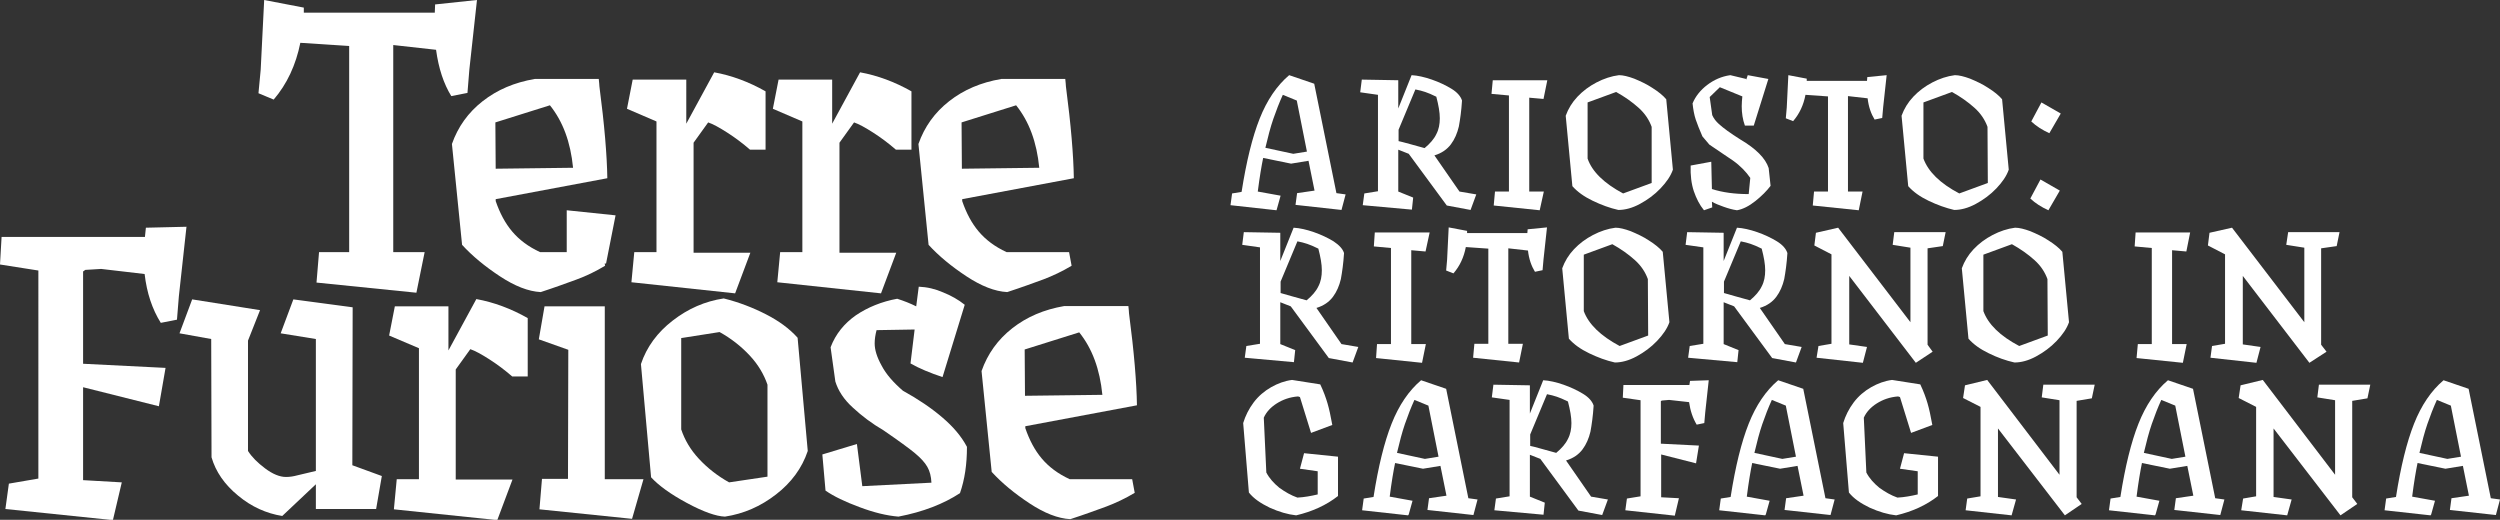
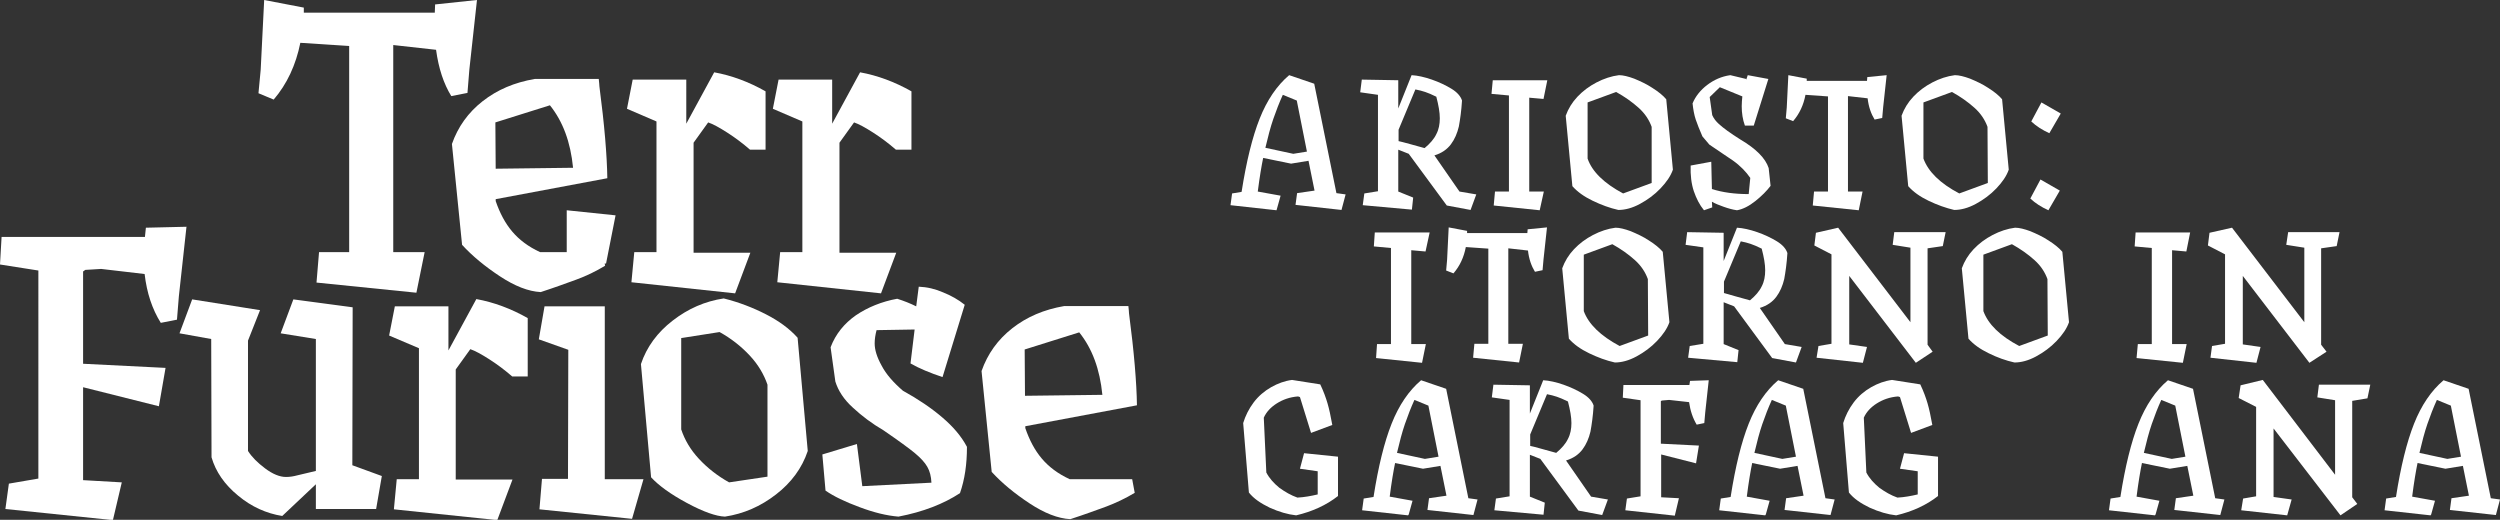
<svg xmlns="http://www.w3.org/2000/svg" version="1.1" id="Livello_1" x="0px" y="0px" viewBox="0 0 788.3 163.9" style="enable-background:new 0 0 788.3 163.9;" xml:space="preserve">
  <rect x="0" y="0" width="788.3" height="163.9" fill="#333333" stroke="none" />
  <style type="text/css">
	.st0{fill:#FFFFFF;}
</style>
  <g id="XMLID_2_">
    <path id="XMLID_85_" class="st0" d="M81.5,29.4l0.7-7.4l1.1-22l12.5,2.4V4h41.3l0.1-2.6L150.4,0L148,21.9l-0.6,7.4l-5.1,1   c-2.4-3.9-4-8.7-4.8-14.6l-13.5-1.5v65.3h9.9l-2.6,12.8l-31.5-3.2l0.8-9.6h9.5V14.5l-15.4-1c-1.4,7-4.2,13-8.4,17.9L81.5,29.4z" />
    <path id="XMLID_82_" class="st0" d="M156.3,53.2l24.4-0.3c-0.8-8.1-3.2-14.6-7.3-19.7l-17.2,5.4L156.3,53.2z M181.9,88.1   c-3,1.1-6.8,2.5-11.4,4c-3.9-0.2-8.2-1.9-12.9-5s-8.7-6.4-11.9-9.9l-3.2-31.8c1.9-5.4,5.1-9.9,9.7-13.5c4.6-3.6,10-5.9,16.4-7h20.2   c0.1,1.1,0.2,1.8,0.2,2.3c1.6,12.2,2.4,21.9,2.5,29l-35.2,6.6v0.6c1.3,3.8,3,7,5.2,9.6c2.2,2.6,5.1,4.8,8.8,6.5H190l0.8,4.3   C187.8,85.6,184.9,87,181.9,88.1" />
    <path id="XMLID_81_" class="st0" d="M199.1,89l0.9-9.5h7V38.3l-9.3-4l1.8-9.2h16.9V39l8.8-16.2c5.5,1,10.9,3,16.2,6v18.4h-4.9   c-2.3-2-4.7-3.8-7.2-5.4s-4.5-2.7-6-3.2l-4.6,6.4v34.7h17.9l-4.8,12.8L199.1,89z" />
    <path id="XMLID_80_" class="st0" d="M245.1,89l0.9-9.5h7V38.3l-9.3-4l1.8-9.2h16.9V39l8.8-16.2c5.5,1,10.9,3,16.2,6v18.4h-4.9   c-2.3-2-4.7-3.8-7.2-5.4s-4.5-2.7-6-3.2l-4.6,6.4v34.7h17.9l-4.8,12.8L245.1,89z" />
-     <path id="XMLID_77_" class="st0" d="M303.3,53.2l24.4-0.3c-0.8-8.1-3.2-14.6-7.3-19.7l-17.2,5.4L303.3,53.2z M329,88.1   c-3,1.1-6.8,2.5-11.4,4c-3.9-0.2-8.2-1.9-12.9-5s-8.7-6.4-11.9-9.9l-3.2-31.8c1.9-5.4,5.1-9.9,9.7-13.5c4.6-3.6,10-5.9,16.4-7h20.2   c0.1,1.1,0.2,1.8,0.2,2.3c1.6,12.2,2.4,21.9,2.5,29l-35.2,6.6v0.6c1.3,3.8,3,7,5.2,9.6c2.2,2.6,5.1,4.8,8.8,6.5h19.7l0.8,4.3   C334.9,85.6,331.9,87,329,88.1" />
    <path id="XMLID_76_" class="st0" d="M1.7,160.5l1.1-8l9.3-1.6V85.3L0,83.4l0.5-8.7h45.2l0.3-2.9l12.8-0.3l-2.4,21.9l-0.6,7.4   l-5.1,1c-2.7-4.3-4.4-9.4-5.1-15.4l-13.7-1.6l-5,0.3l-0.7,0.5v29.1l26,1.3l-2.1,12.1l-23.9-6v29.3l12.2,0.7l-2.8,11.9L1.7,160.5z" />
    <path id="XMLID_75_" class="st0" d="M88.5,105.1l4-10.7l18.7,2.5l-0.1,49.8l9.3,3.4l-1.8,10.4h-19v-7.8l-10.6,10   c-5-0.8-9.7-2.9-13.9-6.4c-4.3-3.5-7.1-7.6-8.4-12.1l-0.1-37.3l-10-1.8l4-10.7l21.4,3.4l-3.8,9.6v34.8c1.2,1.9,3,3.7,5.4,5.5   c2.4,1.8,4.6,2.7,6.6,2.7c1.2,0,2.4-0.2,3.5-0.5l5.9-1.4v-41.6L88.5,105.1z" />
    <path id="XMLID_74_" class="st0" d="M124.2,160.6l0.9-9.5h7v-41.3l-9.4-4l1.8-9.2h16.9v13.9l8.8-16.2c5.5,1,10.9,3,16.2,6v18.4   h-4.9c-2.3-2-4.7-3.8-7.2-5.4s-4.5-2.7-6-3.2l-4.6,6.4v34.7h17.9l-4.8,12.8L124.2,160.6z" />
    <path id="XMLID_71_" class="st0" d="M191.1,83.1h-12.4V66.3l15.4,1.6L191.1,83.1z M169.9,107l1.8-10.4h19v54.5h12.2l-3.6,12.5   l-29.2-3l0.8-9.6h8.2l0.1-40.7L169.9,107z" />
    <g id="XMLID_57_">
      <path id="XMLID_68_" class="st0" d="M220.4,144.7c2.7,2.9,5.9,5.4,9.5,7.4l12.1-1.8v-29c-1.1-3.2-2.9-6.3-5.6-9.2    c-2.7-2.9-5.9-5.4-9.5-7.4l-12.1,1.9v28.8C215.9,138.7,217.7,141.8,220.4,144.7 M216.6,158.6c-5.2-2.8-8.9-5.5-11.3-8.1l-3.2-35.7    c1.8-5.4,5.2-10,10-13.7c4.9-3.8,10.2-6.1,16.1-7c4.8,1.2,9.2,2.9,13.3,5c4.1,2.1,7.4,4.5,10,7.4l3.2,35.7    c-1.8,5.4-5.2,10-10,13.7c-4.9,3.8-10.2,6.1-16.1,7C225.8,162.8,221.8,161.4,216.6,158.6" />
      <path id="XMLID_67_" class="st0" d="M297.4,92.2c2.5,1,4.8,2.3,6.8,3.9l-7,22.8c-3.9-1.3-7.3-2.7-10.1-4.3l1.3-10.7l-12,0.2    c-0.4,1.5-0.6,2.9-0.6,4.2c0,2,0.7,4.3,2.2,7c1.4,2.7,3.7,5.3,6.7,7.9c4.9,2.7,9,5.5,12.4,8.4c3.4,2.9,6,5.9,7.8,9.3    c0,5.5-0.7,10.3-2.2,14.6c-5.2,3.4-11.6,5.9-19.4,7.4c-3.7-0.3-7.8-1.3-12.3-3c-4.6-1.7-8.1-3.4-10.7-5.2l-1-11.4l10.9-3.3    l1.7,13.3l21.8-1.1c-0.1-2-0.5-3.6-1.3-5c-0.8-1.4-2.1-2.8-3.9-4.3s-5.1-3.9-9.9-7.2c-3.6-2.1-6.8-4.5-9.6-7.1    c-2.9-2.6-4.7-5.4-5.6-8.3l-1.5-10.8c1.6-4.2,4.3-7.5,8-10.1c3.7-2.5,8.1-4.3,13-5.2c2.2,0.7,4.2,1.5,6,2.4l0.8-6.2    C292.3,90.5,294.9,91.1,297.4,92.2" />
      <path id="XMLID_64_" class="st0" d="M323.2,124.8l24.4-0.3c-0.8-8.1-3.2-14.6-7.3-19.7l-17.2,5.4L323.2,124.8z M348.9,159.7    c-3,1.1-6.8,2.5-11.4,4c-3.9-0.2-8.2-1.9-12.9-5s-8.7-6.4-11.9-9.9l-3.2-31.8c1.9-5.4,5.1-9.9,9.7-13.5c4.6-3.6,10-5.9,16.4-7    h20.2c0.1,1.1,0.2,1.8,0.2,2.3c1.6,12.2,2.4,21.9,2.5,29l-35.2,6.6v0.6c1.3,3.8,3,7,5.2,9.6c2.2,2.6,5.1,4.8,8.8,6.5H357l0.8,4.3    C354.8,157.2,351.8,158.6,348.9,159.7" />
      <path id="XMLID_61_" class="st0" d="M407.8,48.5l4.3-0.7l-3.2-16.1l-4.4-1.8c-1.1,2.4-2.1,5-3,7.6c-0.9,2.6-1.7,5.7-2.5,9.1    L407.8,48.5z M402.5,66.3L388,64.7l0.5-3.7l3-0.5c1.5-9.6,3.4-17.3,5.7-23.1c2.3-5.8,5.4-10.4,9.3-13.7l7.9,2.7l7,34.5l2.9,0.4    l-1.3,4.9l-14.5-1.6l0.5-3.7l5.5-0.8l-1.9-9.4l-5.5,0.9l-8.8-1.8c-0.5,2.4-1.1,5.9-1.7,10.6l7.2,1.3l-1.2,4.3L402.5,66.3z" />
      <path id="XMLID_58_" class="st0" d="M444.5,45.4l4.7,1.3c1.7-1.4,3-2.9,3.7-4.4c0.8-1.5,1.1-3.2,1.1-5c0-1.9-0.4-4.1-1.1-6.8    c-1.4-0.7-2.6-1.2-3.5-1.5c-0.9-0.3-2-0.6-3.1-0.8l-5.3,12.7v3.6C441.5,44.6,442.7,44.9,444.5,45.4 M429.7,64.7l0.5-3.7l4.3-0.7    V29.9l-5.6-0.8l0.5-4l11.5,0.2v8.9l4.2-10.5c1.9,0.1,4.1,0.6,6.4,1.4c2.3,0.8,4.4,1.8,6.2,2.9s2.9,2.4,3.3,3.7    c-0.2,3.3-0.6,6-1,8.2c-0.5,2.1-1.3,4-2.5,5.6c-1.2,1.6-2.9,2.8-5.2,3.5l7.9,11.4l5.3,0.9l-1.8,4.9l-7.5-1.4l-12-16.3l-3.3-1.3    v13.2l4.7,1.9l-0.4,3.8L429.7,64.7z" />
    </g>
    <polygon id="XMLID_56_" class="st0" points="486.8,60.4 485.5,66.3 471,64.8 471.4,60.4 475.8,60.4 475.8,30.1 470.3,29.6    470.7,25.3 487.9,25.3 486.7,31.2 482.2,30.8 482.2,60.4  " />
    <g id="XMLID_41_">
      <path id="XMLID_53_" class="st0" d="M511.8,61l9-3.3L520.8,40c-0.8-2.2-2.1-4.2-4.1-6c-2-1.8-4.4-3.5-7.1-5l-9,3.3V50    C502,54.1,505.8,57.8,511.8,61 M502.2,63.3c-2.7-1.3-4.8-2.8-6.4-4.6l-2.1-22.2c0.8-2.2,2-4.2,3.7-6c1.7-1.8,3.7-3.3,6-4.5    c2.3-1.2,4.7-2,7.1-2.3c1.3,0,2.9,0.4,4.8,1.1c1.9,0.8,3.9,1.7,5.7,2.9c1.9,1.2,3.4,2.4,4.4,3.6l2.1,22.2c-0.7,2-2,3.9-3.9,5.9    c-1.9,2-4.1,3.6-6.5,4.9c-2.4,1.3-4.7,1.9-6.8,1.9C507.6,65.6,504.9,64.6,502.2,63.3" />
      <path id="XMLID_52_" class="st0" d="M553.5,63.4c-2,1.6-4,2.6-5.8,2.9c-1.4-0.2-2.8-0.6-4.2-1.1c-1.4-0.5-2.7-1-3.7-1.6l0.1,1.8    l-2.6,0.9c-1.4-1.7-2.4-3.7-3.2-6c-0.8-2.4-1.1-5.1-1-8.1l6.5-1.2l0.2,8.6c3.4,1.1,7.3,1.6,11.6,1.6l0.5-5.1    c-1.3-1.9-3.1-3.8-5.5-5.5c-1.4-0.9-3.8-2.6-7.4-5l-2.2-2.6c-0.9-2.1-1.6-3.8-2.1-5.3c-0.5-1.5-0.8-3.2-1-5.1    c0.9-2.2,2.5-4.2,4.6-5.8c2.1-1.6,4.5-2.7,7.3-3.1l5,1.2v0.3l0.5-1.5l6.5,1.2l-4.6,14.7h-2.8c-0.7-1.9-1-4-1-6.1    c0-1.1,0.1-2.1,0.2-3.1l-7.1-2.9l-3.2,3.1l0.8,5.7c0.5,1.1,1.2,2,2.1,2.8c1.3,1.2,3.6,2.9,6.8,4.9c4.9,2.9,7.9,5.9,8.9,9l0.6,5.6    C557.1,60.2,555.5,61.8,553.5,63.4" />
      <path id="XMLID_51_" class="st0" d="M563.1,37.3l0.3-3.4l0.5-10.2l5.8,1.1v0.7h19l0.1-1.2l6.1-0.6l-1.1,10.1l-0.3,3.4l-2.4,0.5    c-1.1-1.8-1.9-4-2.2-6.7l-6.2-0.7v30.1h4.6l-1.2,5.9l-14.5-1.5l0.4-4.4h4.4v-30l-7.1-0.5c-0.6,3.2-1.9,6-3.9,8.3L563.1,37.3z" />
      <path id="XMLID_48_" class="st0" d="M617.8,61l9-3.3L626.7,40c-0.8-2.2-2.1-4.2-4.1-6c-2-1.8-4.4-3.5-7.1-5l-9,3.3V50    C608,54.1,611.7,57.8,617.8,61 M608.1,63.3c-2.7-1.3-4.8-2.8-6.4-4.6l-2.1-22.2c0.8-2.2,2-4.2,3.7-6c1.7-1.8,3.7-3.3,6-4.5    c2.3-1.2,4.7-2,7.1-2.3c1.3,0,2.9,0.4,4.8,1.1c1.9,0.8,3.9,1.7,5.7,2.9c1.9,1.2,3.4,2.4,4.4,3.6l2.1,22.2c-0.7,2-2,3.9-3.9,5.9    c-1.9,2-4.1,3.6-6.5,4.9c-2.4,1.3-4.7,1.9-6.8,1.9C613.6,65.6,610.8,64.6,608.1,63.3" />
      <path id="XMLID_45_" class="st0" d="M640.5,38.3l3.2-6l6.1,3.5l-3.6,6.2C644,41,642.1,39.8,640.5,38.3 M640.2,62.6l3.2-6l6.1,3.5    l-3.6,6.2C643.7,65.3,641.8,64.1,640.2,62.6" />
-       <path id="XMLID_42_" class="st0" d="M407.3,93.4l4.7,1.3c1.7-1.4,3-2.9,3.7-4.4c0.8-1.5,1.1-3.2,1.1-5.1c0-1.9-0.4-4.1-1.1-6.8    c-1.4-0.7-2.6-1.2-3.5-1.5c-0.9-0.3-2-0.6-3.1-0.8l-5.3,12.7v3.6C404.4,92.6,405.5,92.9,407.3,93.4 M392.5,112.8l0.5-3.7l4.3-0.7    V78l-5.6-0.8l0.5-4l11.5,0.2v8.9l4.2-10.5c1.9,0.1,4.1,0.6,6.4,1.4c2.3,0.8,4.4,1.8,6.2,2.9c1.8,1.2,2.9,2.4,3.3,3.7    c-0.2,3.3-0.6,6-1,8.2c-0.5,2.1-1.3,4-2.5,5.6s-2.9,2.8-5.2,3.5l7.9,11.4l5.3,0.9l-1.8,4.9l-7.5-1.4l-12-16.3l-3.3-1.3v13.2    l4.7,1.9l-0.4,3.8L392.5,112.8z" />
    </g>
    <polygon id="XMLID_40_" class="st0" points="449.6,108.5 448.4,114.4 433.9,112.9 434.2,108.5 438.6,108.5 438.6,78.2 433.2,77.7    433.5,73.3 450.8,73.3 449.5,79.3 445,78.9 445,108.5  " />
    <g id="XMLID_32_">
      <path id="XMLID_39_" class="st0" d="M456,85.3l0.3-3.4l0.5-10.2l5.8,1.1v0.7h19l0.1-1.2l6.1-0.6l-1.1,10.1l-0.3,3.4l-2.4,0.5    c-1.1-1.8-1.9-4-2.2-6.7l-6.2-0.7v30.1h4.6l-1.2,5.9l-14.5-1.5l0.4-4.4h4.4v-30l-7.1-0.5c-0.6,3.2-1.9,6-3.9,8.3L456,85.3z" />
      <path id="XMLID_36_" class="st0" d="M510.7,109.1l9-3.3l-0.1-17.8c-0.8-2.2-2.1-4.2-4.1-6c-2-1.8-4.4-3.5-7.1-5l-9,3.3v17.8    C500.9,102.2,504.7,105.9,510.7,109.1 M501.1,111.4c-2.7-1.3-4.8-2.8-6.4-4.6l-2.1-22.2c0.8-2.2,2-4.2,3.7-6    c1.7-1.8,3.7-3.3,6-4.5c2.3-1.2,4.7-2,7.1-2.3c1.3,0,2.9,0.4,4.8,1.1c1.9,0.8,3.9,1.7,5.7,2.9c1.9,1.2,3.4,2.4,4.4,3.6l2.1,22.2    c-0.7,2-2,3.9-3.9,5.9c-1.9,2-4.1,3.6-6.5,4.9c-2.4,1.3-4.7,1.9-6.8,1.9C506.5,113.7,503.8,112.7,501.1,111.4" />
      <path id="XMLID_33_" class="st0" d="M547.1,93.4l4.7,1.3c1.7-1.4,3-2.9,3.7-4.4c0.8-1.5,1.1-3.2,1.1-5.1c0-1.9-0.4-4.1-1.1-6.8    c-1.4-0.7-2.6-1.2-3.5-1.5c-0.9-0.3-2-0.6-3.1-0.8l-5.3,12.7v3.6C544.2,92.6,545.4,92.9,547.1,93.4 M532.3,112.8l0.5-3.7l4.3-0.7    V78l-5.6-0.8l0.5-4l11.5,0.2v8.9l4.2-10.5c1.9,0.1,4.1,0.6,6.4,1.4c2.3,0.8,4.4,1.8,6.2,2.9s2.9,2.4,3.3,3.7c-0.2,3.3-0.6,6-1,8.2    c-0.5,2.1-1.3,4-2.5,5.6c-1.2,1.6-2.9,2.8-5.2,3.5l7.9,11.4l5.3,0.9l-1.8,4.9l-7.5-1.4l-12-16.3l-3.3-1.3v13.2l4.7,1.9l-0.4,3.8    L532.3,112.8z" />
    </g>
    <polygon id="XMLID_31_" class="st0" points="583.1,87 583.1,108.6 588.7,109.4 587.4,114.4 572.8,112.8 573.4,109.1 577.5,108.4    577.5,80.2 572.1,77.4 572.6,73.4 579.6,71.8 602.4,101.6 602.4,78.1 596.8,77.2 597.3,73.2 613.5,73.2 612.6,77.6 607.8,78.3    607.8,108.7 609.4,110.9 604.1,114.4  " />
    <g id="XMLID_27_">
      <path id="XMLID_28_" class="st0" d="M636.7,109.1l9-3.3l-0.1-17.8c-0.8-2.2-2.1-4.2-4.1-6c-2-1.8-4.4-3.5-7.1-5l-9,3.3v17.8    C626.9,102.2,630.6,105.9,636.7,109.1 M627.1,111.4c-2.7-1.3-4.8-2.8-6.4-4.6l-2.1-22.2c0.8-2.2,2-4.2,3.7-6    c1.7-1.8,3.7-3.3,6-4.5c2.3-1.2,4.7-2,7.1-2.3c1.3,0,2.9,0.4,4.8,1.1c1.9,0.8,3.9,1.7,5.7,2.9c1.9,1.2,3.4,2.4,4.4,3.6l2.1,22.2    c-0.7,2-2,3.9-3.9,5.9c-1.9,2-4.1,3.6-6.5,4.9c-2.4,1.3-4.7,1.9-6.8,1.9C632.5,113.7,629.7,112.7,627.1,111.4" />
    </g>
    <polygon id="XMLID_26_" class="st0" points="689.5,108.5 688.3,114.4 673.7,112.9 674.1,108.5 678.5,108.5 678.5,78.2 673.1,77.7    673.4,73.3 690.6,73.3 689.4,79.3 684.9,78.9 684.9,108.5  " />
    <polygon id="XMLID_25_" class="st0" points="707.2,87 707.2,108.6 712.8,109.4 711.5,114.4 697,112.8 697.5,109.1 701.6,108.4    701.6,80.2 696.2,77.4 696.7,73.4 703.8,71.8 726.6,101.6 726.6,78.1 720.9,77.2 721.5,73.2 737.7,73.2 736.8,77.6 731.9,78.3    731.9,108.7 733.6,110.9 728.2,114.4  " />
    <g id="XMLID_12_">
      <path id="XMLID_24_" class="st0" d="M408.7,162.5c-2.7-0.3-5.4-1.1-8.3-2.4c-2.9-1.4-5.1-2.9-6.6-4.8l-1.8-21.9    c0.7-2.3,1.8-4.5,3.3-6.5c1.5-2,3.4-3.6,5.5-4.8c2.1-1.2,4.3-2,6.6-2.3l8.9,1.4c1.1,2.3,1.8,4.3,2.3,6c0.5,1.7,1,4,1.5,6.8    l-6.7,2.5l-3.5-11.3l-0.6-0.2c-2.6,0.2-4.8,1-6.7,2.2c-1.9,1.2-3.3,2.7-4.1,4.5l0.8,17.3c1,1.9,2.4,3.4,4.1,4.8    c1.8,1.3,3.7,2.4,5.7,3.1c2.1-0.1,4.3-0.5,6.4-1v-7.3l-5.6-0.8l1.3-4.9l10.7,1.1v12.4C418.2,159.3,413.8,161.3,408.7,162.5" />
      <path id="XMLID_21_" class="st0" d="M449.3,144.7l4.3-0.7l-3.2-16.1l-4.4-1.8c-1.1,2.4-2.1,5-3,7.6c-0.9,2.6-1.7,5.7-2.5,9.1    L449.3,144.7z M444,162.5l-14.5-1.6l0.5-3.7l3.1-0.5c1.5-9.6,3.4-17.3,5.7-23.1c2.3-5.8,5.4-10.4,9.3-13.7l7.9,2.7l7,34.5l2.9,0.4    l-1.3,4.9l-14.5-1.6l0.5-3.7l5.5-0.8l-1.9-9.4l-5.5,0.9l-8.8-1.8c-0.5,2.4-1.1,5.9-1.7,10.6l7.2,1.3l-1.2,4.3L444,162.5z" />
      <path id="XMLID_18_" class="st0" d="M486,141.5l4.7,1.3c1.7-1.4,3-2.9,3.7-4.4c0.8-1.5,1.1-3.2,1.1-5c0-1.9-0.4-4.1-1.1-6.8    c-1.4-0.7-2.6-1.2-3.5-1.5c-0.9-0.3-2-0.6-3.1-0.8l-5.3,12.7v3.6C483.1,140.7,484.2,141,486,141.5 M471.2,160.9l0.5-3.7l4.3-0.7    v-30.4l-5.6-0.8l0.5-4l11.5,0.2v8.9l4.2-10.5c1.9,0.1,4.1,0.6,6.4,1.4c2.3,0.8,4.4,1.8,6.2,2.9s2.9,2.4,3.3,3.7    c-0.2,3.3-0.6,6-1,8.2c-0.5,2.1-1.3,4-2.5,5.6c-1.2,1.6-2.9,2.8-5.2,3.5l7.9,11.4l5.3,0.9l-1.8,4.9l-7.5-1.4l-12-16.3l-3.3-1.3    v13.2l4.7,1.9l-0.4,3.8L471.2,160.9z" />
      <path id="XMLID_17_" class="st0" d="M512.5,160.9l0.5-3.7l4.3-0.7v-30.3l-5.6-0.8l0.2-4h20.8l0.2-1.3l5.9-0.2l-1.1,10.1l-0.3,3.4    l-2.4,0.5c-1.2-2-2-4.3-2.4-7.1l-6.3-0.7l-2.3,0.2l-0.3,0.2v13.4l12,0.6l-0.9,5.6l-11-2.8v13.5l5.6,0.3l-1.3,5.5L512.5,160.9z" />
      <path id="XMLID_14_" class="st0" d="M562,144.7l4.3-0.7l-3.2-16.1l-4.4-1.8c-1.1,2.4-2.1,5-3,7.6c-0.9,2.6-1.7,5.7-2.5,9.1    L562,144.7z M556.6,162.5l-14.5-1.6l0.5-3.7l3.1-0.5c1.5-9.6,3.4-17.3,5.7-23.1c2.3-5.8,5.4-10.4,9.3-13.7l7.9,2.7l7,34.5l2.9,0.4    l-1.3,4.9l-14.5-1.6l0.5-3.7l5.5-0.8l-1.9-9.4l-5.5,0.9l-8.8-1.8c-0.5,2.4-1.1,5.9-1.7,10.6l7.2,1.3l-1.2,4.3L556.6,162.5z" />
      <path id="XMLID_13_" class="st0" d="M597.9,162.5c-2.7-0.3-5.4-1.1-8.3-2.4c-2.9-1.4-5.1-2.9-6.6-4.8l-1.8-21.9    c0.7-2.3,1.8-4.5,3.3-6.5c1.5-2,3.4-3.6,5.5-4.8c2.1-1.2,4.3-2,6.6-2.3l8.9,1.4c1.1,2.3,1.8,4.3,2.3,6c0.5,1.7,1,4,1.5,6.8    l-6.7,2.5l-3.5-11.3l-0.6-0.2c-2.6,0.2-4.8,1-6.7,2.2c-1.9,1.2-3.3,2.7-4.1,4.5l0.8,17.3c1,1.9,2.4,3.4,4.1,4.8    c1.8,1.3,3.7,2.4,5.7,3.1c2.1-0.1,4.3-0.5,6.4-1v-7.3l-5.6-0.8l1.3-4.9l10.7,1.1v12.4C607.4,159.3,603,161.3,597.9,162.5" />
    </g>
-     <polygon id="XMLID_11_" class="st0" points="630,135.1 630,156.7 635.7,157.5 634.3,162.5 619.8,160.9 620.3,157.2 624.5,156.5    624.5,128.3 619,125.5 619.6,121.5 626.6,119.8 649.4,149.7 649.4,126.2 643.8,125.3 644.3,121.3 660.5,121.3 659.6,125.6    654.8,126.4 654.8,156.8 656.4,158.9 651.1,162.5  " />
    <g id="XMLID_7_">
      <path id="XMLID_8_" class="st0" d="M684.8,144.7l4.3-0.7l-3.2-16.1l-4.4-1.8c-1.1,2.4-2.1,5-3,7.6c-0.9,2.6-1.7,5.7-2.5,9.1    L684.8,144.7z M679.5,162.5l-14.5-1.6l0.5-3.7l3.1-0.5c1.5-9.6,3.4-17.3,5.7-23.1c2.3-5.8,5.4-10.4,9.3-13.7l7.9,2.7l7,34.5    l2.9,0.4l-1.3,4.9l-14.5-1.6l0.5-3.7l5.5-0.8l-1.9-9.4l-5.5,0.9l-8.8-1.8c-0.5,2.4-1.1,5.9-1.7,10.6l7.2,1.3l-1.2,4.3L679.5,162.5    z" />
    </g>
    <polygon id="XMLID_6_" class="st0" points="716.9,135.1 716.9,156.7 722.6,157.5 721.2,162.5 706.7,160.9 707.3,157.2 711.4,156.5    711.4,128.3 705.9,125.5 706.5,121.5 713.5,119.8 736.3,149.7 736.3,126.2 730.7,125.3 731.2,121.3 747.4,121.3 746.5,125.6    741.7,126.4 741.7,156.8 743.3,158.9 738,162.5  " />
    <path id="XMLID_3_" class="st0" d="M771.7,144.7l4.3-0.7l-3.2-16.1l-4.4-1.8c-1.1,2.4-2.1,5-3,7.6c-0.9,2.6-1.7,5.7-2.5,9.1   L771.7,144.7z M766.4,162.5l-14.5-1.6l0.5-3.7l3.1-0.5c1.5-9.6,3.4-17.3,5.7-23.1c2.3-5.8,5.4-10.4,9.3-13.7l7.9,2.7l7,34.5   l2.9,0.4l-1.3,4.9l-14.5-1.6l0.5-3.7l5.5-0.8l-1.9-9.4l-5.5,0.9l-8.8-1.8c-0.5,2.4-1.1,5.9-1.7,10.6l7.2,1.3l-1.2,4.3L766.4,162.5z   " />
  </g>
</svg>